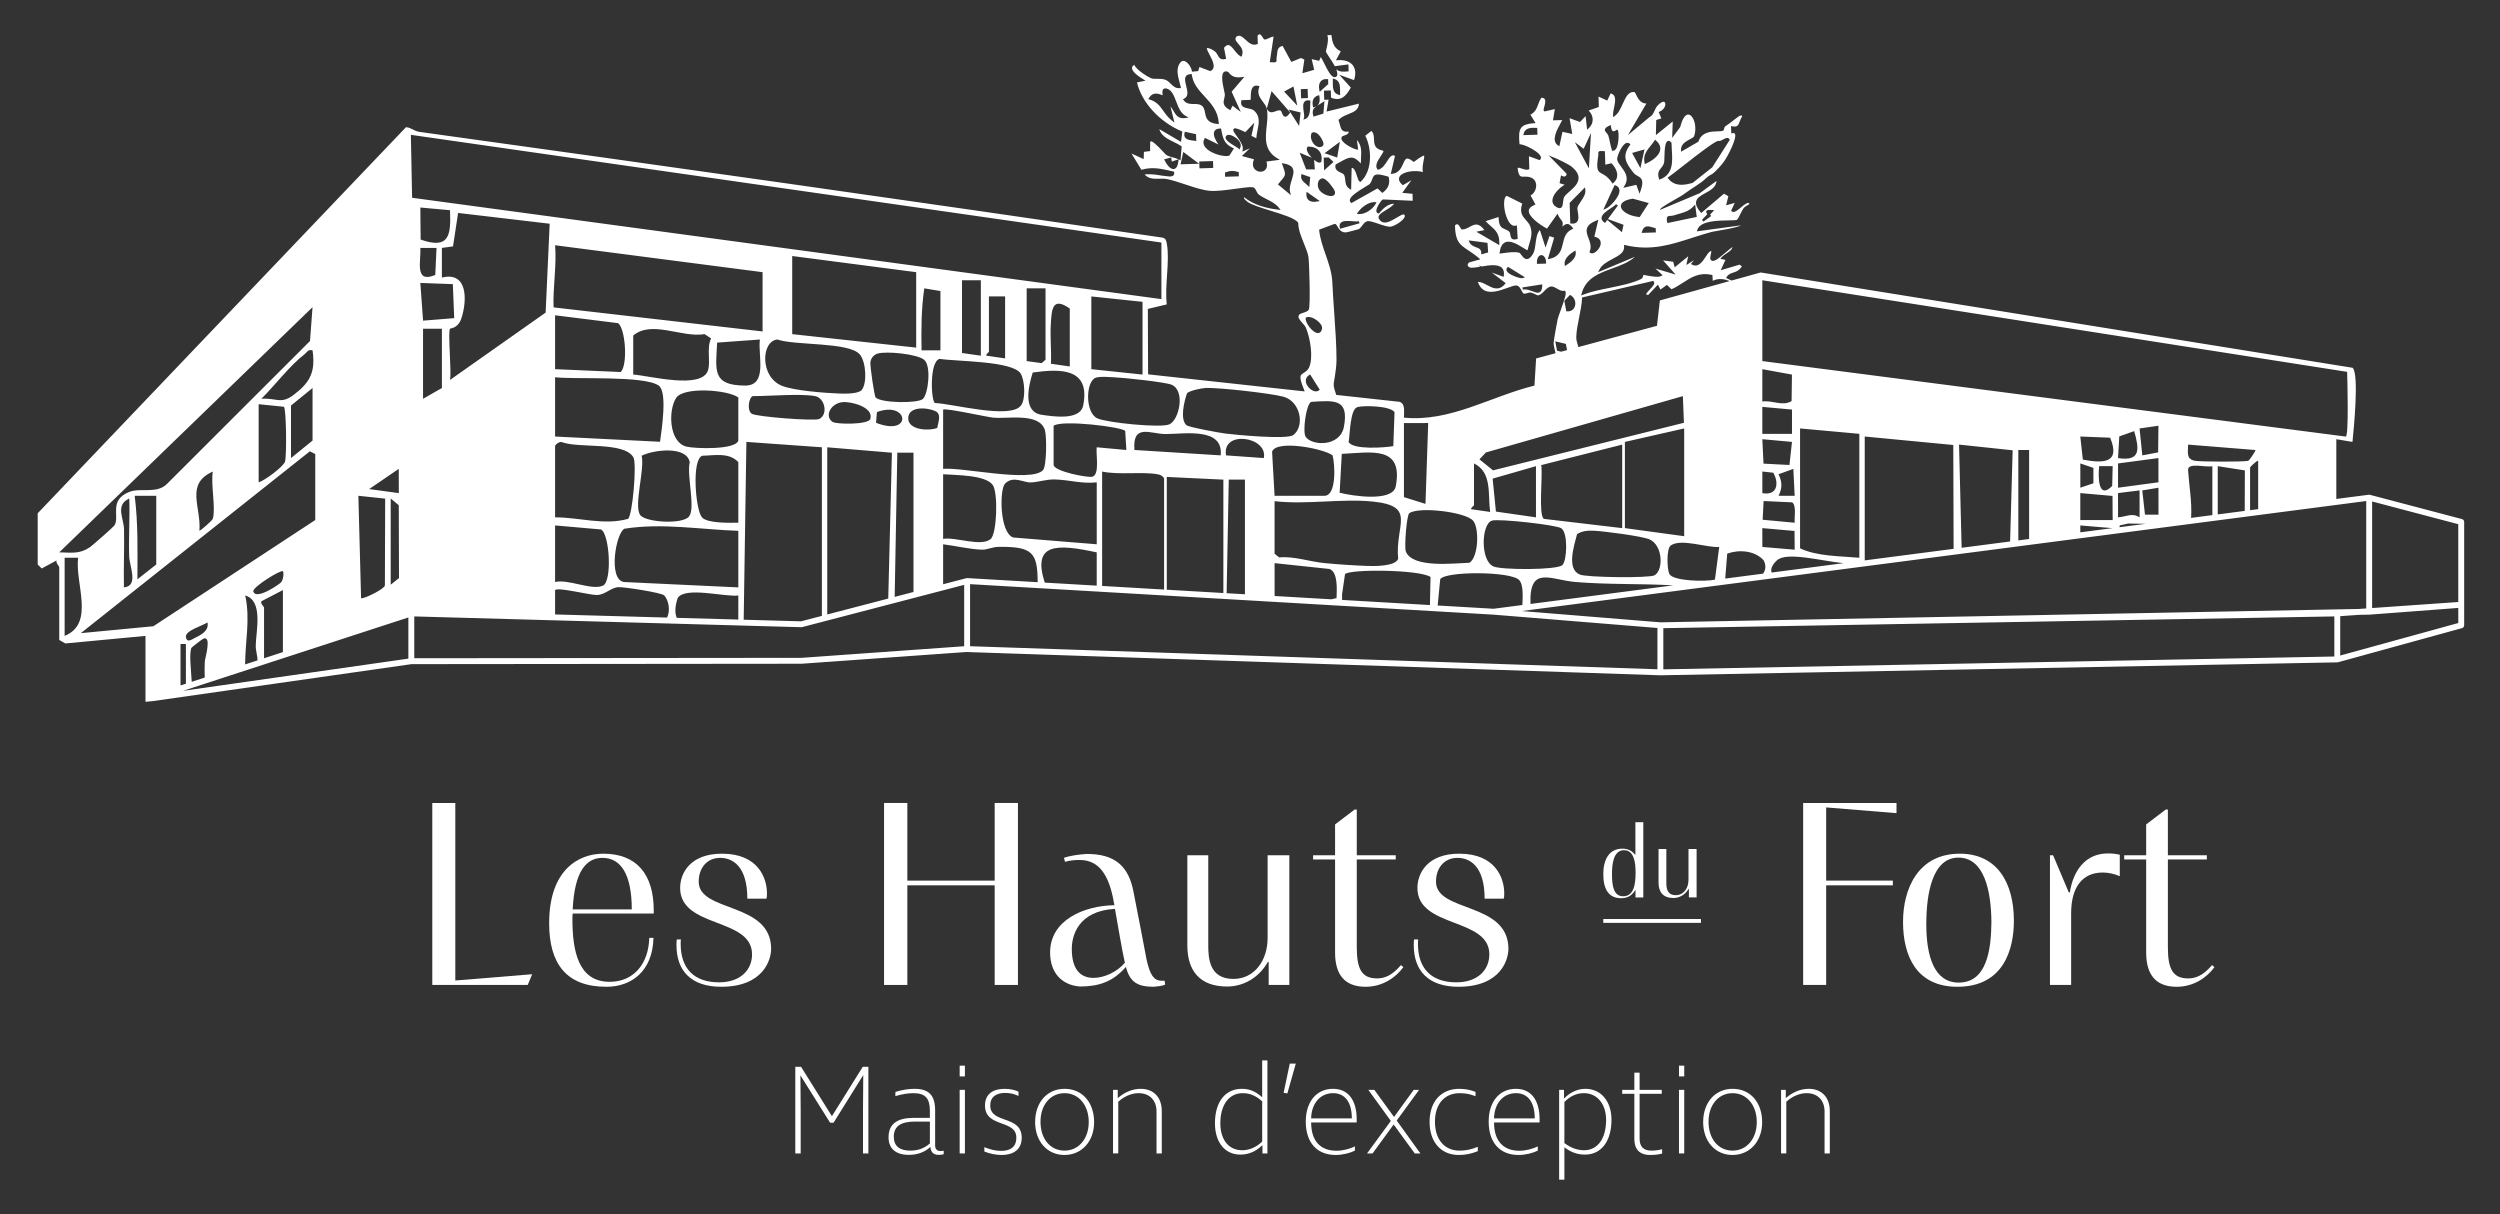
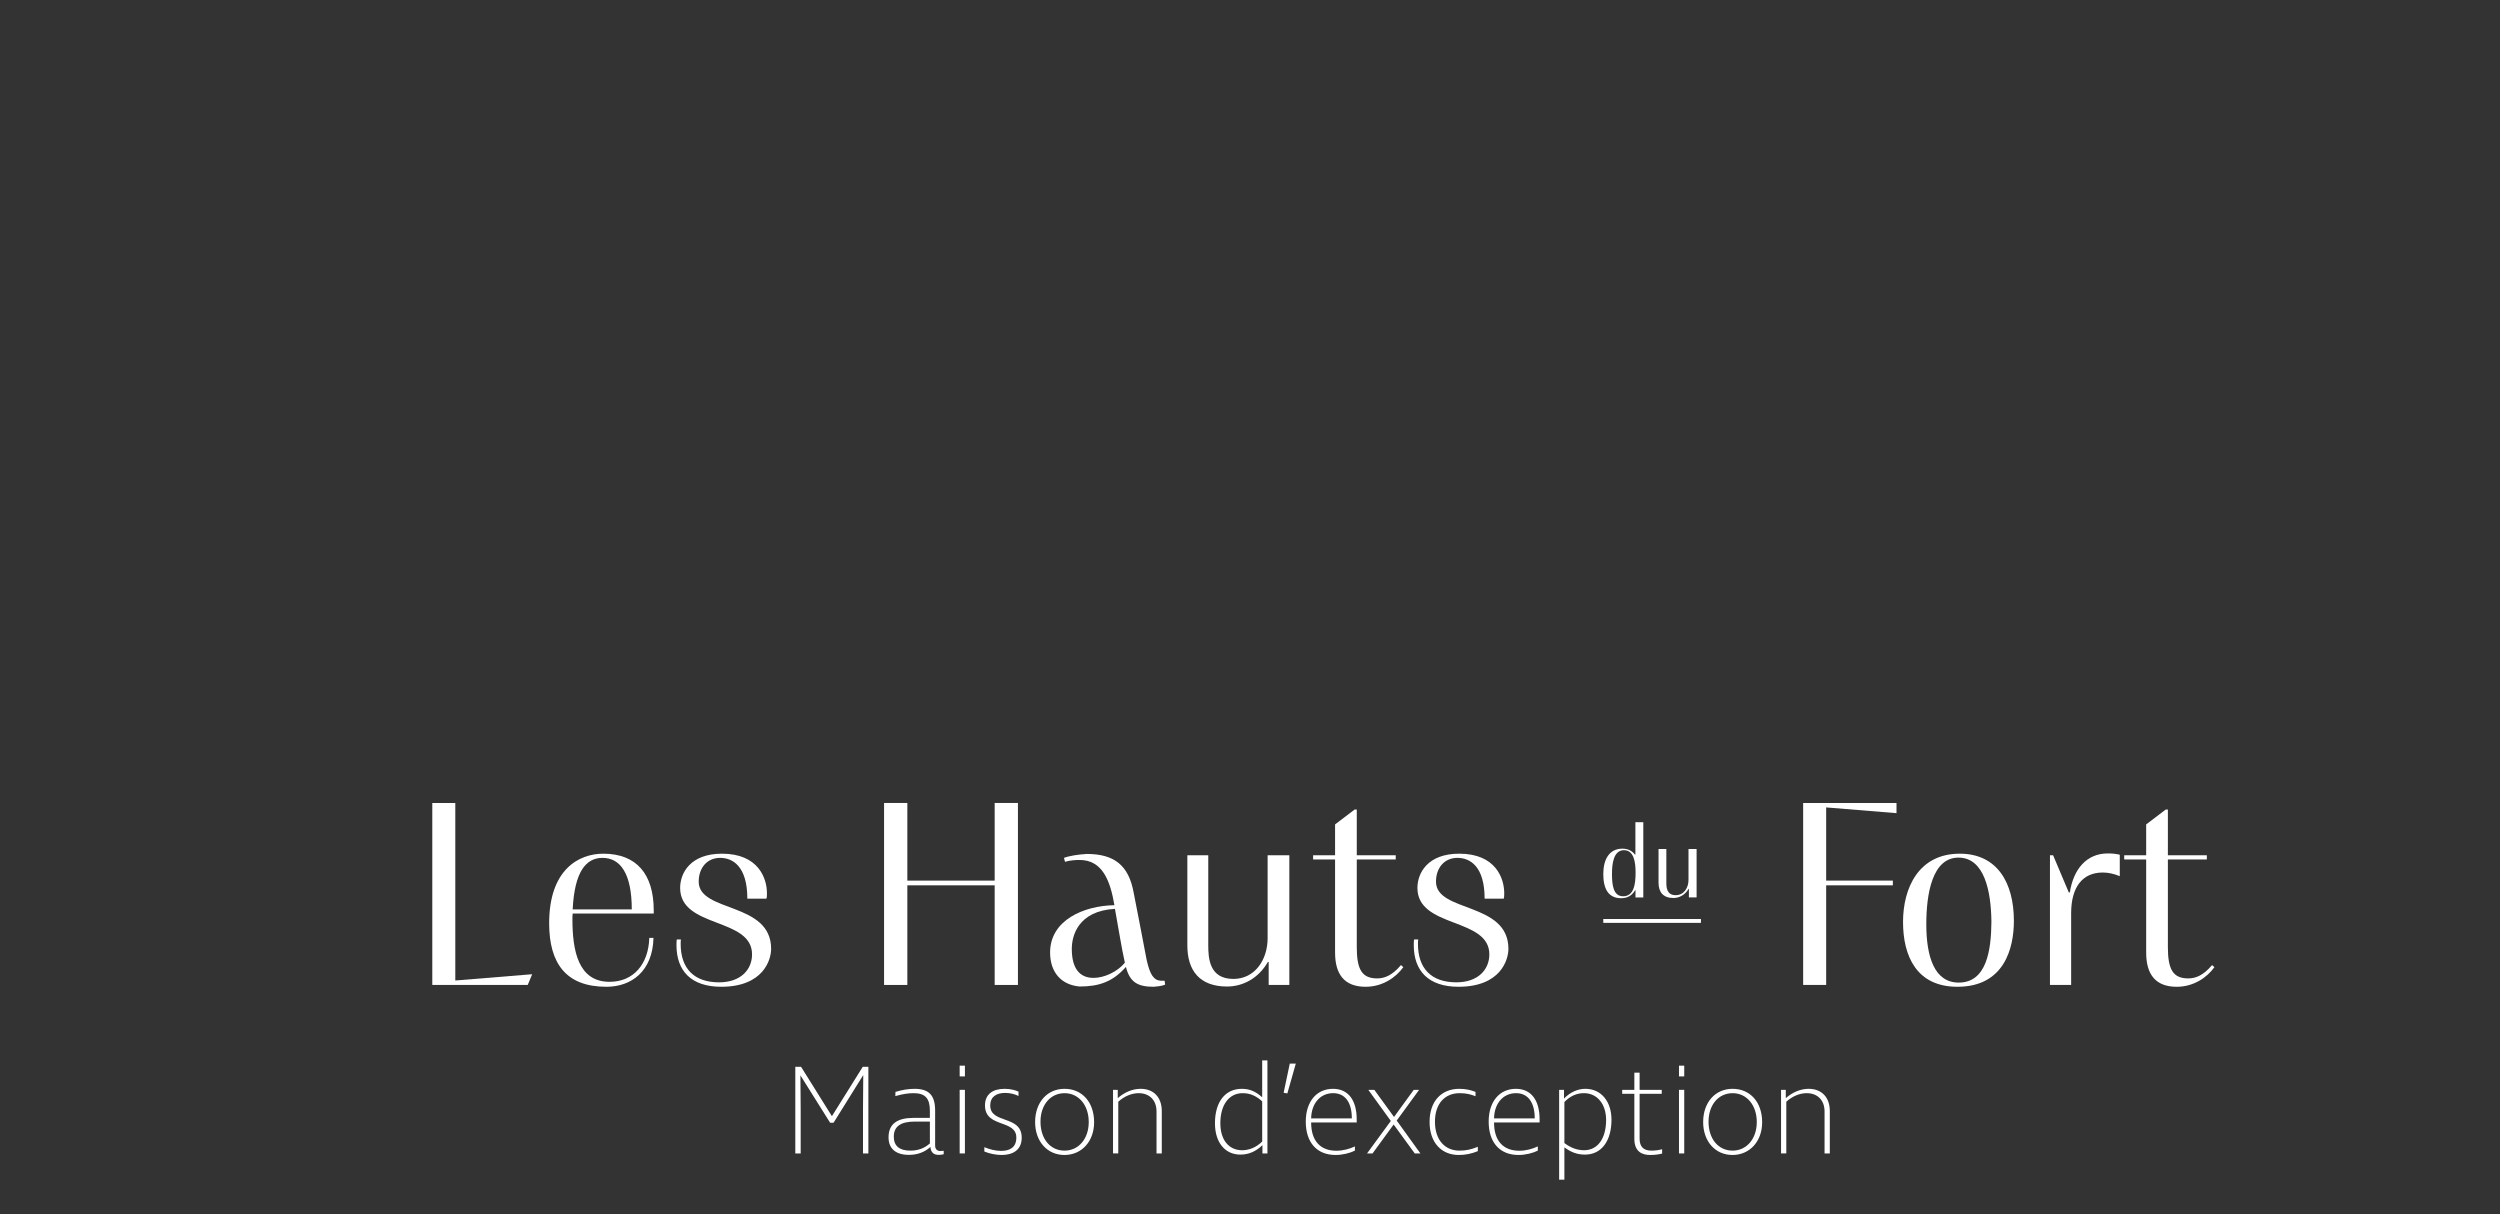
<svg xmlns="http://www.w3.org/2000/svg" id="Calque_1" version="1.1" viewBox="0 0 323.746 157.216">
  <rect x="0" y="0" width="323.746" height="157.216" fill="#333333" stroke="none" />
-   <path d="M318.821,67.219l-11.919-3.142c-.016-.004-.034-.001-.05-.003-.016-.002-.03-.01-.047-.01-.009,0-.016.004-.024.005-.008,0-.017-.003-.025-.002l-4.207.548v-7.738l2.092.349c.166-1.629.876-8.785.019-9.598l-76.655-12.343-3.768,1.045-.712-.329.08-.14c.199-.347.533-.457.857-.564.318-.105.647-.214.918-.547.054-.067.181-.222.189-.266-.009-.006-.061-.036-.108-.072-.051-.039-.111-.085-.18-.144l-2.453.728.613-1.338-.656-.144.156-.186c.17-.202.408-.359.638-.51.375-.248.708-.467.765-.842-.184.138-.477.386-.727.598-.731.619-1.271,1.065-1.561,1.165-.077.026-.312.107-.466-.031-.179-.16-.11-.465-.037-.787.03-.134.08-.355.06-.424-.009.008-.06.016-.165.066-.164.08-.364.384-.558.678-.407.619-.965,1.466-1.767,1.03l-.155-.084.405-.504-.997.641.244-1.136-1.748,1.426-.194-.712-1.311-.178,1.623,1.832-2.609-.777.921.865-.177.098c-.367.202-1.174.069-1.969-.084-.121-.024-.254-.049-.34-.062-.034.179-.087.44-.28.532-1.195.566-2.651.859-4.06,1.142-1.181.237-2.402.483-3.449.887l-.271.104.076-.28c.532-1.971,2.282-2.609,3.973-3.227,1.055-.385,2.139-.78,2.921-1.5l-4.77,1.996.179-.356c.319-.632,1.013-1.002,1.684-1.36.839-.447,1.565-.834,1.503-1.629l-.016-.201.197.047c3.278.776,5.864-.058,8.603-.942.833-.269,1.694-.547,2.597-.788.055-.015.201-.039.498-.088,2.23-.366,3.028-.604,3.265-.751l-5.735.78.082-.229c.41-1.139,2.624-1.172,4.09-1.195.433-.006.923-.014,1.012-.063.126-.079.338-.505.492-.816.126-.254.245-.494.355-.651.147-.209.405-.356.612-.475.059-.034.135-.078.18-.109-.035-.079-.078-.127-.127-.141-.209-.052-.632.295-.974.579-.478.398-.891.744-1.19.509l-.091-.072.473-1.023-1.117.316.291-1.18-.566-.329-2.947,2.502-.095-.113c-.458-.542-.638-.972-.567-1.353.095-.511.625-.801,1.187-1.108.689-.378,1.4-.766,1.458-1.586l-2.166,1.592-5.117,2.147c-.394-.105,2.598-1.703,2.782-1.836,1.947-1.411,2.194-1.36,3.262-2.351.288-.267.65-.4.813-.541.481-.417,1.044-1.032,1.402-1.531.485-.676,1.725-3.065,1.398-3.588-.019-.03-.07-.11-.297-.072l-.165.029-.038-.943.181.033c.658.123.759-.143.943-.624.08-.207.17-.441.321-.665-.006-.046-.022-.091-.06-.11-.072-.037-.236-.003-.445.146-.234.167-.443.331-.654.497-.308.241-.627.491-1.038.762-.075.049-.114.203-.141.306-.029.114-.053.203-.136.247-.139.071-.367.077-.682.085-.824.021-2.07.052-2.494,1.291l-.018.052-2.252,1.299v-.255c0-.74.631-1.08,1.139-1.352.268-.144.523-.281.568-.423.329-1.027.076-2.115-.359-2.574-.117-.123-.301-.257-.518-.2-.364.096-.705.683-.936,1.61l-1.039,1.404.075-2.131-2.185,1.769.047-1.958.662-.204-.342-.83.13-.059c.516-.231.74-.664.731-.969-.002-.07-.022-.239-.156-.288-.147-.053-.443.043-.84.477-.204.222-.309.457-.411.684-.139.309-.282.629-.665.831l-2.782,2.316,2.397-4.09h-.001c-.784,0-1.13-.727-1.342-1.172-.055-.113-.129-.268-.164-.297-.809-.159-1.175.663-1.569,1.533-.273.601-.554,1.223-1.009,1.542l-.224.157-.007-.274c-.007-.282.059-.61.13-.957.118-.585.241-1.19.002-1.549-.093-.14-.239-.237-.444-.296l-.44.933-1.123-.52.029,1.35-1.318.456c.317.309.505.704.526,1.113.022.438-.157.854-.505,1.173l-.213.194-.202-1.756-.723.761-1.354-.492.354,2.042-1.268-.278-.408,1.872-.18-.12c-.902-.605-.138-1.994.319-2.823.084-.153.183-.332.235-.45l-1.199.034.243-1.457-1.341.309-.057-.053c-.104-.096-.06-.245.018-.514.094-.324.237-.813.058-1.051-.075-.1-.212-.155-.407-.166-.221.295-.331.599-.437.893-.172.478-.351.972-1.001,1.312l.674,1.085-.244.017c-.809.056-1.312.228-1.581.543-.36.42-.344,1.137-.257,2.173.694.025,2.321.883,2.686,1.466.172.274.07.451-.007.531l-.066.071-1.393-.507.049,1.675-.097.037c-.241.093-.552-.011-.853-.11-.175-.059-.467-.156-.53-.102-.017.014-.038.082-.01.243.159.925.379.916.819.901.249-.006.56-.019.917.129.417.172.657.568.643,1.059-.014.527-.312,1.024-.728,1.25l.639,1.169-.148.064c-.466.202-.708.454-.719.75-.026.753,1.357,1.765,2.36,2.305l1.358-1.929.107.231c.127.272.25.421.35.54.213.257.295.421.164.905.009-.007.018-.016.027-.023.21-.18.409-.346.665-.324.203.021.402.167.625.457l.111.144-.164.078c-.847.402-1.009,1.092-1.18,1.823-.198.844-.402,1.716-1.717,2.007l-.243.054.824-2.793-.612-.202-.505,1.488-.732-2.272c-.391.423-.479,1.105-.565,1.768-.068.522-.131,1.015-.346,1.355-.268.425-.513.627-.771.636-.305.009-.54-.286-.716-.527-.084-.115-.19-.259-.254-.281-.509-.176-1.389-.057-2.032.031-.127.017-.248.033-.358.047l-.188.022.025-.187c.087-.661.32-1.086.693-1.263.686-.327,1.646.268,2.347.702.199.124.437.272.563.321.064-.287.145-.556.223-.817.233-.774.435-1.443.124-2.299-.109-.301-.313-.529-.529-.771-.428-.478-.911-1.019-.5-2.163l-1.993-.996c-.059.011-.161.055-.245.255-.3.711-.006,2.545.666,3.315.225.257.463.353.701.289l.174-.047.106,1.749-.115.032c-.272.074-.462.068-.597-.02-.172-.111-.204-.312-.234-.506-.032-.201-.062-.39-.228-.504-.181-.124-.346-.194-.492-.256-.498-.212-.77-.385-.814-1.572l-1.671.538c.217.244.44.439.656.627.607.529,1.13.986,1.118,2.225l-.002.252-2.985-1.736,1.05-.211c-.763-1.043-1.306-.747-1.929-.408-.309.169-.629.348-.971.319-.097-.007-.135-.08-.199-.201-.076-.144-.233-.445-.416-.468-.1-.02-.214.068-.298.154.051,2.103.608,2.475,1.708,3.209.397.264.847.565,1.366,1l.216.181-1.434.391c-.142.119-.218.249-.208.361.012.133.14.229.245.287.205.111.805.013,1.396-.086l-.222-.17.39.141c1-.167,2.099-.33,2.615.169.232.224.319.559.26.994l-.025.18-1.537-.555,1.803,1.374-.101.118c-.797.935-1.591.515-2.291.141-.393-.209-.797-.423-1.214-.433.183.546.464.911.856,1.113.857.44,2.096-.011,3.001-.34.55-.201.947-.344,1.201-.29.296.066.452.367.59.632.084.163.172.332.266.387.122.074.294.02.476-.038.156-.049.32-.099.472-.072.199.034.389.13.558.216.136.069.277.14.358.14h.003c.283-.006.554-.284.816-.552.284-.29.578-.59.934-.596h.008c.228,0,.46.134.706.275.305.176.62.36.92.285l.079-.019.059.057c.199.197.025.809-.602,2.55-.172.479-.336.932-.371,1.109-.126.632-.452,2.39-.514,2.989-.029.272.079.725.205,1.25.011.048.023.099.035.148l-2.511.679-.217,3.515c-5.64,1.38-10.921,4.751-16.899,4.148-.022-.674.238-1.788-.57-2.048l-8.201-.895c-.466-1.407-.351-1.201-.165-2.457.097-.652.198-1.328.201-2.06.007-1.767-.152-4.052-.305-6.262-.095-1.378-.186-2.679-.238-3.852-.053-1.212-.464-2.39-.862-3.529-.352-1.009-.716-2.052-.835-3.124l-.013-.114,2.013-.752.035.003c.142.016.223.153.335.342.206.347.482.826,1.151.754.105-.016,1.485-.366,1.606-.416.147-.082.292-.27.432-.451.194-.251.394-.511.67-.574.278-.068.8.111,1.398.316.573.197,1.224.423,1.608.391.415-.03,1.619-.706,1.827-1.257.048-.128.032-.223-.052-.309-.113-.119-.596.169-.981.399-.586.351-1.246.748-1.778.594-.227-.067-.406-.231-.532-.486-.195-.398.329-.721.936-1.095.402-.247.886-.546,1.032-.824-.829.031-1.414.636-1.901,1.211l-.059.07-.089-.023c-.149-.038-.236-.158-.239-.329-.006-.438.626-1.41.847-1.473l.023-.007,3.842.174-.025-.903-1.325-.124,1.175-1.634-1.108.646-.079-.072c-.567-.51-.435-.903-.306-1.091.434-.633,2.045-.824,2.981-.54-.09-.493.012-1.029.097-1.474.047-.248.112-.588.064-.653-.029-.012-.245-.002-1.246.752l-.09.068-.089-.07c-.364-.286-.64-.409-.815-.365-.198.049-.322.328-.466.65-.241.539-.54,1.209-1.402,1.314l-.209.026.55-2.348c-.418-.199-.645.112-1.02.693-.279.432-.595.923-1.101,1.084l-.095.03-.064-.077c-.378-.46.071-1.143.432-1.693.141-.216.372-.567.363-.678-.03-.011-.081-.025-.123-.037-.278-.078-.743-.21-.942-.588-.149-.285-.164-.607-.177-.919-.018-.417-.034-.782-.343-1.036l-.777.615c.894,1.8.888,4.564-.56,5.915l-.083.077-.096-.06c-.141-.088-.216-.31-.335-.696-.12-.385-.285-.913-.539-1.039-.048-.024-.097-.032-.156-.026l-.065,2.831-.218-.135c-.461-.284-.508-.742-.55-1.146-.025-.248-.049-.483-.161-.666-.067-.11-.238-.19-.418-.274-.345-.162-.817-.383-.675-.996l.015-.066.061-.032c.243-.125.458-.245.651-.354,1.065-.598,1.588-.819,2.548.259.002-.232.014-.459.026-.681.047-.883.089-1.66-.536-2.362l.165,1.258-.188-.022c-.375-.044-1.673-.698-1.932-1.234-.089-.184-.048-.32.002-.401.053-.087.16-.123.32-.177.191-.064.452-.153.533-.322.027-.056.035-.121.022-.197-.859.152-.99-.355-1.127-.894-.041-.163-.084-.331-.148-.507l-.032-.087.065-.066c.342-.345.799-.529,1.241-.707.7-.282,1.31-.528,1.339-1.351l-4.184,1.032.258-1.543-.564.016-.036-1.186.888-.028.03.895h.032s-.01.059-.01.059c1.238.466,1.883-.128,2.542-1.324l-1.507-1.662,1.924.697c.253-.781.204-1.437-.145-1.905-.368-.493-1.06-.734-1.934-.68l-.264.016.619-1.15c-.916-.452-1.092-1.145-1.203-2.12l-.527.016c.19.572-.032,1.441-.145,1.887-.026.103-.047.178-.05.211.016.123.257.485.49.835.225.337.475.713.667,1.084l1.765-.229.028.891-.134.016c-.527.062-1.068.087-1.476-.28.113.288.17.563.131.801l-.006.038-.025.03c-.121.149-.254.168-.347.16-.412-.045-.809-.781-1.326-1.818-.14-.281-.305-.613-.42-.793l-.215.494-.966-.22.32,1.381-1.532.445.261-1.765-.436-.208-1.253.507-1.127-2.075c-.628.137-.669.558-.72,1.083-.015.15-.03.302-.059.448-.021.11-.014.194-.008.262.008.086.017.182-.059.259-.094.097-.236.097-.657.066l-.159-.011.492-3.306c-.194.001-.4.099-.601.195-.19.09-.37.175-.54.176h-.002c-.099,0-.141-.072-.219-.202-.09-.152-.279-.469-.455-.474h-.004c-.094,0-.187.096-.256.191l.037,1.055-.097.038c-.605.237-1.069-.19-1.478-.566-.47-.431-.781-.684-1.196-.422-.258.317-.091.543.248.941.323.379.725.851.465,1.519l-.061.156-.147-.081c-.283-.155-.521-.456-.751-.748-.268-.34-.546-.69-.822-.69h-.002c-.162.001-.343.124-.537.363l.277,1.421-.14.032c-.596.135-.775-.185-.946-.495-.101-.182-.205-.371-.408-.522-.254-.188-.633-.426-1.014-.404-.012.149.217.584.36.855.398.758.894,1.7.155,2.098l-.059.032-1.407-.534-.164.529-.799.078-.021-.138c-.051-.333-.414-.98-.849-1.196-.175-.087-.331-.089-.479-.009-.808.717-.506,1.833-.24,2.817.044.163.087.322.124.476l.041.17-.174.011c-.548.042-.853-.271-1.154-.57-.195-.193-.397-.394-.667-.503-.352-.141-.748-.137-1.094-.134-.285.003-.555.005-.771-.072-.309-.112-1.891-1.033-2.198-1.744-.182.125-.277.262-.282.409-.009.257.231.717,1.426,1.45l.318.195-1.107.226c.608,2.578,2.909,5.104,5.774,6.321l.102.044-.17,1.338-2.813-1.654c.217.857,1.059,1.27,1.877,1.671.326.16.663.325.949.515l.073.048-.155,1.806-.195-.101c-.016-.008-.032-.016-.048-.024l-.026.218c-.075.631-.269.978-.575,1.032-.552.09-1.053-.808-1.195-1.088l-.082-.162.922-.248.071.535.869-.295c-.209-.097-.452-.164-.689-.23-.308-.085-.627-.174-.885-.332-.053-.032-.131-.115-.359-.362-.924-1.001-1.496-1.472-1.675-1.406-.023.009-.053.061-.061.183l-.006,1.08-.803.105-.032.941-1.577-.729,1.284,2.111c1.362-.412,2.515-.149,3.844.154l.383.087.016.098c.026.162-.007.291-.098.385-.187.191-.554.141-.849.101-.076-.011-.147-.021-.205-.024-.267-.017-.517-.059-.782-.102-.325-.054-.661-.11-1.036-.117-.025,0-.063-.002-.109-.005-.497-.025-.674.005-.737.033.009.014.025.035.053.063.504.512,1.14.496,1.811.48.347-.007.709-.017,1.052.054.757.157,1.584.433,2.385.7,1.073.357,2.182.727,3.127.813.865.078,2.213-.108,3.404-.273.972-.135,1.813-.252,2.182-.188.219.037.331.26.45.497.083.166.17.338.285.428.322.253.706.448,1.077.636.567.287,1.153.585,1.552,1.099l.216.278-.349-.041c-1.3-.154-3.099-.558-4.37-1.605-.022.028-.024.049-.025.059-.01.164.319.425.443.524.472.375,1.764.776,3.013,1.164,1.638.509,3.184.99,3.553,1.545l.024.036v.043c.012.834.382,1.744.739,2.624.253.625.493,1.215.58,1.73.101.598.291,6.464.039,6.85-.132.203-.413.293-.685.38-.211.067-.429.137-.544.248-.241.32-.011.611.387,1.057.195.22.397.446.497.691.548,1.348.978,3.886.363,5.145-.156.319-.424.492-.66.643-.191.123-.355.229-.4.378-.116.387.129,1.019.345,1.577.061.157.118.307.169.453l-20.275-2.212-.033-8.473,2.455-.583c-.303-2.331.419-5.663.004-7.85-.077-.408-.117-.706-.593-.803-32.057-4.692-64.128-9.248-96.224-13.694-.643-.089-1.122-.603-1.719-.594L4.881,66.472v6.629l.521.515,1.918-1.038c-.103.35.353.744.353.872v9.42l.787.457,10.38-.98v8.533l.931-.086,33.522-4.79,50.512-.051,21.323-1.519,89.888,3.015s0,0,.001,0c0,0,0,0,.001,0h.006s87.658-1.675,87.658-1.675c.032,0,.063-.005.094-.014l16.05-4.419c.165-.045.28-.196.28-.368v-13.383c0-.173-.117-.325-.284-.369ZM220.981,27.313c.086-.148.298-.141.695-.116l.312.02-.527.561c.018.029.037.059.057.091l.072.117-.993.706-.193-.221.684-.728c-.121-.193-.178-.312-.109-.431ZM215.926,28.081c.168-.208.442-.066.737-.164.228-.076.454-.139.678-.2.72-.199,1.401-.386,1.964-.999l.213-.232.209,1.604-3.805.796-.029-.145c-.072-.358-.063-.543.033-.661ZM197.27,17.499l.044-.187c.192-.817,1.086-.777,1.622-.752l.136.006.028.877-1.83.056ZM191.827,32.944l-.004-.191c-.01-.486-.289-.59-.677-.735-.316-.118-.675-.252-.854-.647l-.109-.241,2.444.318.086,1.244-.886.251ZM195.14,35.13c-.106-.178-.078-.359.076-.498l.082-.074,2.178,1.351-.286.103c-.028.01-.065.014-.11.014-.451,0-1.686-.471-1.941-.896ZM199.712,36.999c-.008.435-.099.696-.286.821-.086.058-.182.082-.286.082-.202,0-.435-.089-.692-.187-.318-.121-.674-.248-1.012-.24l-.224.035-.06-.288c.084-.022.168-.034.252-.04l2.311-.359-.003.175ZM199.033,34.171l-.004-.148c-.018-.664.279-.977.563-.986.28-.008.6.284.624.948l.005.148-1.188.037ZM178.15,26.396c-.374.663-1.26,1.328-2.12,1.328-.021,0-.043,0-.064-.001l-.258-.01.14-.217c.359-.556,1.296-1.322,2.101-1.322.028,0,.055,0,.083.003l.233.016-.114.203ZM176.883,24.147c.221-.133.449-.27.489-.309.191-.248.273-.48.34-.666.228-.643.457-.758,2.022-.313l.083.024.02.083c.191.798-.048,1.434-.734,1.946l-.099.075-.616-.589-3.377,1.897-.078-.068c-.099-.086-.145-.198-.135-.323.043-.491,1.011-1.111,2.085-1.756ZM173.608,28.873c.282-.323.907-.274,1.508-.227.287.022.584.046.759.013l.091-.025.094.278c-.035.014-.073.025-.114.033l-2.417.681-.033-.153c-.055-.252-.017-.454.112-.601ZM172.783,10.217c.771.208.762.995.755,1.627,0,.098-.002.193,0,.283l.004.196-.19-.051c-.771-.208-.762-.995-.755-1.627,0-.098.002-.193,0-.283l-.004-.196.19.051ZM172.84,25.165c-.055.1-.182.22-.47.221h-.007c-.506,0-1.275-.364-1.554-.855-.179-.314-.21-.73-.076-1.035.09-.206.247-.344.443-.39.57-.141,1.527,1.355,1.536,1.371.179.286.222.517.129.687ZM171.417,20.408l.65-.018.621.582-1.218,1.092-.054-1.656ZM173.507,18.368l-.344,2.031-1.63-.561,1.974-1.47ZM171.04,10.523c.128-.145.376-.315.814-.281l.133.009.018.644-1.109.997-.05-.255c-.093-.471-.024-.867.193-1.114ZM170.672,12.372l.159-.048.029.164c.04.229.148.846-.298,1.198.09-.057.185-.111.279-.164.136-.077.279-.158.415-.253l.257-.179-.135,1.617-1.28.396-.041-.145c-.179-.627.055-.953.391-1.195-.07.04-.151.075-.244.103l-.159.048-.029-.164c-.049-.277-.197-1.12.656-1.378ZM169.838,17.261l.021-.05.048-.025c.328-.171.727.031,1.096.55.169.238.554.907.31,1.138-.125.118-.275.178-.436.178-.153,0-.315-.054-.474-.163-.465-.32-.803-1.05-.565-1.629ZM169.702,13.027l-.014.137c-.011.108-.014.253-.017.416-.012.673-.029,1.595-.605,1.811l-.274.103.081-.282c.043-.148,0-.445-.042-.732-.076-.525-.154-1.067.127-1.341.139-.135.344-.181.608-.135l.136.023ZM169.339,11.514l.037,1.187-.888.028-.037-1.187.888-.028ZM167.501,11.198l.493,2.481-1.708-1.822,1.215-.659ZM164.664,11.799l2.413,2.766-.064.094c-.214.313-.389.456-.561.456-.013,0-.025,0-.037-.002-.229-.026-.328-.283-.414-.509-.034-.089-.091-.237-.128-.264-.216-.108-.445-.022-.688.07-.347.132-.778.298-1.109-.27l-.031-.053.619-2.287ZM158.49,9.334c.095-.079.266-.147.539-.029l.039.017.024.033c.386.548.889.74,1.676.638l.378-.048-1.648,1.931,1.18,2.618-1.075-.806-.267.582-.139-.075c-.898-.491-.771-1.003-.659-1.454.049-.197.095-.383.071-.578-.007-.056-.034-.172-.068-.327-.233-1.037-.448-2.171-.049-2.502ZM153.343,12.775c.565-.283.466-.869.266-1.665-.124-.493-.241-.958-.021-1.254.12-.16.317-.245.603-.257l.132-.005.02.13c.177,1.164.896,1.945,1.657,2.773.848.922,1.725,1.875,1.824,3.401l.011.171-.171-.015c-1.361-.121-1.496-.832-1.615-1.46-.069-.364-.135-.709-.441-.924-.286-.201-.632-.201-.997-.202-.479-.001-.974-.002-1.32-.475l-.102-.14.155-.078ZM154.911,18.256l-.295-.036c-.462-.055-.94-.111-1.152-.423-.107-.158-.128-.361-.063-.603l.036-.135,1.452.318.023.879ZM151.963,14.364c-.115-.198-.233-.401-.386-.567l.513,2.08-.338-.269c-.496-.394-.804-.828-1.103-1.249-.449-.632-.837-1.179-1.769-1.47l-.183-.057.103-.162c.498-.786,1.165-.569,1.767-.335-.004-.029-.008-.059-.012-.084-.033-.253-.074-.568.118-.725.116-.094.277-.104.494-.029.595.206.863.905,1.147,1.646.287.75.585,1.525,1.229,1.868l.386.206-.433.069c-.91.143-1.243-.422-1.534-.923ZM152.879,21.28l.355-1.607,2.045,1.532-2.399.075ZM155.329,21.802l-.028-.888,1.784-.056.028.888-1.783.056ZM156.103,19.095c-.295-.36-.339-.746-.129-1.118l.068-.121,1.748.859c-.372-.515-.72-1.207-.558-1.647.07-.188.259-.414.768-.42l.124-.002.023.121c.228,1.208.398,1.863,1.494,2.386l.15.071-.583.919-.05.017c-.098.032-.226.048-.374.048-.78,0-2.124-.433-2.682-1.113ZM158.649,22.891l-.016-.543.097-.037c.58-.222.995-.235,1.585-.049l.099.031.018.543-1.784.056ZM160.597,19.172l-.098.195-.144-.163c-.034-.034-.208-.138-.36-.23-.682-.408-1.25-.776-1.283-1.129-.01-.112.032-.213.121-.293.251-.22.828.002,1.246.324.528.407.721.892.517,1.297ZM163.726,22.095c-.143.097-.314.144-.489.144-.241,0-.489-.09-.679-.262-.345-.315-.402-.809-.163-1.347l-1.58-.424,1.038-.999-.973.425.054-.275c.1-.516-.428-1.246-.813-1.78-.329-.455-.51-.706-.366-.879.127-.151.379-.13,1.518.412l1.16-1.229-.373,1.714.627.308c.021-.35.092-.701.16-1.042.182-.905.355-1.761-.394-2.491-.206-.201-.52-.266-.823-.328-.455-.094-1.022-.21-.897-.946l.02-.117,1.208-.052c.005-.071.007-.22.009-.344.007-.473.017-1.12.37-1.384.16-.119.366-.144.611-.075l.15.042-.051.147c-.285.832.111,1.356.493,1.863.216.285.419.554.492.865.164.699.083,1.468-.004,2.283-.164,1.542-.333,3.136,1.339,4.152l.358.217-1.723.226c.216.74-.116,1.067-.278,1.177ZM167.277,23.298c-.163.52-.333,1.057-.214,1.543l.105.432-1.675-1.389.089-.113c.135-.169.253-.31.356-.432.573-.679.607-.72.139-1.972l-.089-.237.249.04c.58.093.95.281,1.133.575.262.424.089.972-.094,1.552ZM166.87,14.188l1.553.376-.191,1.744-1.362-2.12ZM169.873,20.423c-.266-.274-.498-.59-.595-.851-.107-.287-.034-.455.045-.544l.045-.05h.067c.609.007,1.092.202,1.393.562.283.339.386.805.295,1.35l-.026.062c-.035.049-.115.128-.283.107-.17-.022-.403-.16-.638-.355l.093,1.231-1.126.005-.837-2.159,1.566.642ZM168.506,22.706l.031-.17,1.136.4-.124,1.291-.221-.223c-.086-.086-.179-.164-.271-.24-.302-.252-.645-.538-.551-1.058ZM169.454,25.905c-.144-.128-.31-.373-.278-.815l.018-.259,1.714,1.202-.339.066c-.137.027-.268.04-.39.04-.3,0-.551-.08-.726-.235ZM169.082,41.218l.009-.087.081-.033c.429-.176,1.04.125,1.431.439.426.341.651.715.601,1.001-.087.511-.367.594-.54.594-.029,0-.055-.002-.076-.005-.663-.093-1.568-1.347-1.506-1.909ZM169.533,48.566l.124-.078,1.247,1.981-.097.083c-.106.09-.237.135-.383.135-.11,0-.229-.025-.353-.076-.441-.182-.926-.691-.971-1.227-.028-.333.126-.623.434-.817ZM228.219,36.294l75.728,11.86c.034.824.238,8.403-.181,8.38l-75.546-9.774v-10.466ZM284.227,59.669c-1.167-.216-.869-1.138-.873-2.094l8.726.701c.069.048-.771,1.355-.944,1.398-.623.154-6.167.132-6.908-.006ZM290.705,60.917l-.017,5.244-3.494.455v-6.25l3.511.551ZM283.351,60.888c-.072-1.078,2.407-.296,3.146-.522v6.341l-2.751.358c.128-2.085-.259-4.149-.395-6.177ZM291.382,60.541c0-.068.79-.865,1.047-.872v6.266l-1.047.136v-5.53ZM279.514,59.32v3.137s-5.232.702-5.232.702v-3.143s5.232-.696,5.232-.696ZM274.281,59.321l.162-2.806,1.929-.686c.655,2.29.909,3.954-2.091,3.492ZM277.072,55.485l2.443-.352-.039,3.45-2.051.387-.353-3.484ZM277.072,63.508v3.487c-.991-.637-1.752-.065-2.787-.002l-.004-3.14,2.791-.346ZM274.516,68.036l1.078-.242,2.262.039-3.393.442.052-.239ZM277.771,66.648l-.35-3.138,2.095-.351.004,3.489h-1.748ZM269.395,67.346v-3.492s4.171.368,4.171.368l.02,3.124h-4.191ZM273.563,68.392l-4.167.543v-.891l4.167.348ZM269.399,63.159v-3.142l1.693.573v1.996l-1.693.573ZM271.838,60.365h1.748l-.058,2.562c-1.827,1.864-1.841-1.165-1.69-2.562ZM269.724,59.516l-.329-2.989,3.862.154c1.38,3.289-.848,3.359-3.534,2.835ZM262.767,58.273v11.526l-1.396.182v-11.707h1.396ZM260.635,58.31l-.33,11.809-6.278.818-.334-13.363,6.942.736ZM252.99,71.072l-11.51,1.5v-16.043l11.467,1.096.043,13.447ZM232.408,67.694l-4.149-.388.124-2.423,3.698.171c.58.401.265,1.942.327,2.641ZM228.221,63.856v-2.794l1.416.154c.792,1.401.496,3.008-1.416,2.64ZM230.313,64.201c.502-.941.495-1.836-.003-2.784l1.926-.698.172,3.487-2.096-.005ZM231.731,60.214l-3.36-.174-.152-3.164,3.84.349-.328,2.988ZM232.388,68.757l.02,2.427-4.186-.354-.005-2.44,4.171.368ZM230.117,72.558c1.267-1.153,5.738.089,8.611.373l-9.298,1.211c-.199-.441.114-1.062.688-1.584ZM233.105,71.007v-15.525l7.677.698v16.048c-2.477-.214-5.473-.177-7.677-1.221ZM228.222,47.807l3.832.701-.046,3.433c-1.213.718-2.464-.145-3.792.053l.005-4.187ZM228.221,52.69l3.839.348v3.144h-3.843l.003-3.491ZM228.404,72.579c.331.683.243,1.253-.091,1.708l-4.9.638.261-3.229c1.523-.556,3.586-.412,4.73.883ZM204.871,38.634l.005-.112,9.225-2.149.057.081c.202.286-.141.647-.506,1.029-.166.174-.51.536-.473.633,0,0,.029.057.259.08l1.258-1.332.329.632.839-.605.59.571c.544-.241,1.023-.552,1.487-.853,1.081-.702,2.102-1.366,3.705-1.015l.109.024.04.746c.777-.375,1.503-.231,2.205.032l-9.048,2.51-.379,3.285-10.179,2.755c-.026-.099-.054-.198-.085-.3-.097-.315-.195-.64-.184-1.036.024-.771.201-1.657.373-2.514.168-.836.342-1.702.372-2.46ZM186.505,75.005c.684-1.059,9.147-1.032,10.216.103.611.649.449,2.289.426,3.239l-3.729.486-7.243-.422.33-3.406ZM182.056,71.425c-.22-.549.099-4.703.442-4.96,1.193-.897,7.328-.175,8.279.978.818.991.677,4.722-.49,5.435-2.058.065-7.358.723-8.23-1.453ZM193.413,73.359c-1.744-.734-1.596-5.531-.196-5.943.907-.267,8.335.551,8.978,1.001.885.619.736,4.238.113,4.775-.745.641-7.81.625-8.896.168ZM193.294,61.982l5.612-1.615v6.629l-5.187-.747-.425-4.267ZM199.582,60.231l10.49-2.655v10.815l-10.143-1.198c-.745-.507-.104-5.74-.347-6.962ZM213.655,69.868c1.692.807,1.777,3.946.609,4.632-.645.379-8.778.285-9.683-.094-1.735-.726-.756-3.677-.358-5.235.654-.427,1.411-.474,2.17-.443,1.229.051,6.356.707,7.262,1.14ZM210.422,68.391v-11.164l7.677-1.744v13.955l-7.677-1.047ZM203.972,75.362c4.221.36,8.495.199,12.716.44l-18.494,2.409c-.183-5.047,2.599-3.12,5.777-2.849ZM216.178,74.323c-.308-.635-.385-3.259.168-3.671,1.307-.973,4.707.3,6.291.182l-.555,4.221c-1.118.291-5.446.215-5.905-.733ZM210.041,30.066l-1.906-1.581-.282.383-.118-.081c-.228-.158-.343-.341-.341-.547.004-.473.647-.903,1.215-1.282.271-.181.552-.369.653-.498l.011-.016.239.172c-.005.007-.01.013-.015.02l-1.277,1.732,2.023.742-.204.956ZM207.622,27.164l1.468-3.196.128.047c.405.148.497.436.504.652.024.858-1.257,2.133-1.748,2.345l-.352.152ZM212.11,28.083c-1.205-.143-2.196-.759-2.209-1.372-.007-.335.254-.777,1.537-.986l2.074.569-1.175,1.816-.228-.027ZM212.592,30.16l.056-.194c.083-.289.212-.477.391-.575.278-.152.609-.055.959.05.099.029.202.06.306.085l.109.026.018.551-1.84.057ZM222.559,18.242c.486.106,1.055-.783,1.455-.153l-2.278,3.579-2.534,2.008c-.427.129-.935.252-1.441.252-.631,0-1.258-.191-1.719-.801l-.095-.126.133-.086c.774-.499,5.952-4.791,6.48-4.673ZM215.515,20.966c.009-.052.013-.236.017-.431.03-1.386.112-2.16.456-2.278.144-.05.29.019.44.202l.032.04v.051c.002.293.021.596.041.917.09,1.456.191,3.105-1.483,3.742l-.147.056-.047-.149c-.228-.738.036-1.061.29-1.372.167-.205.34-.416.4-.778ZM213.766,18.86c.164-.201.335-.41.473-.626l.093-.145.129.115c.417.371.595.774.53,1.197-.145.948-1.431,1.596-1.822,1.772l-.166.075-.039-.177c-.212-.97.303-1.601.801-2.211ZM212.958,19.352l-.527,2.426-1.074-1.972,1.6-.454ZM210.506,18.565c.191-.108.382-.092.535.047l.099.09-.08.107c-.989,1.323-.626,2.212.504,3.593.148.181.329.281.503.377.534.294.849.586.391,1.916l-.135.392-.422-1.154-1.693.395.18-.298c.611-1.013.049-1.771-.447-2.439-.237-.319-.461-.621-.519-.916-.067-.343.531-1.798,1.082-2.11ZM208.412,16.272l.182-.083.025.199c.054.423.165.557.248.596.12.056.308-.04.443-.13l.12-.08.082.118c.141.202.141,1.585-.152,2.222-.117.255-.275.393-.47.412l-.117.012-.037-.112c-.114-.342-.19-.698-.262-1.043-.056-.266-.114-.54-.189-.801-.044-.152-.152-.272-.248-.378-.119-.132-.243-.267-.206-.445.035-.171.203-.312.582-.486ZM206.971,20.161c.018-.116.013-.201.008-.268-.006-.09-.013-.182.061-.257.095-.096.236-.087.655-.064l.134.008.058,1.745.796-.185.057.063c.221.237.728.862.687,1.557-.021.355-.183.663-.48.914l-.126.107-.091-.137c-.498-.747-.929-.971-1.243-1.135-.611-.318-.807-.521-.516-2.347ZM206.717,28.568l.262-.103-.513,2.184c.6.135.779.45.82.7.09.543-.414,1.169-.816,1.38-.11.057-.216.086-.31.086-.102,0-.192-.033-.261-.101l-.072-.07.039-.093c.254-.604.046-1.16-.156-1.698-.303-.807-.616-1.642,1.008-2.286ZM205.084,19.266l.947-2.052-.272,4.587-1.822-3.391,1.147.855ZM202.586,25.466c-.11.16-.142.444-.17.695-.038.339-.071.632-.277.751-.053.03-.112.045-.177.045-.071,0-.148-.018-.232-.055-.597-.262-.709-.666-.697-.96.029-.742.88-1.614,1.592-2.02l-.662-.198.185-1.021.18.099c.144.079.31.075.422-.01.092-.071.129-.182.106-.314l-2.305-2.351.646.256c.527.209,1.97.893,2.376,1.238.568.482.846.947.85,1.419.007.719-.623,1.274-1.179,1.764-.266.234-.516.455-.658.661ZM203.64,28.961c-.052,0-.107-.003-.164-.01l-.127-.014-.084-2.664,1.987-2.01.044.291c.084.559-.281,1.096-.602,1.57-.2.294-.389.573-.425.793-.017.104.017.303.052.513.077.452.173,1.016-.118,1.324-.129.137-.318.206-.563.206ZM202.657,34.449l-.035-.22c-.108-.693.597-1.294,1.208-1.677l.189-.118.034.22c.109.692-.597,1.294-1.208,1.677l-.189.118ZM203.314,38.184l.101.061c.537.324.676.953.535,1.406-.131.42-.483.672-.93.672-.025,0-.05-.001-.075-.003l-.114-.007-.254-1.358.738-.77ZM201.634,45.416l-.229-1.214,1.373.333.152.805-.759.205-.537-.13ZM192.422,58.594l25.507-7.295.136,3.451-24.72,6.16-1.762-1.426.84-.89ZM190.88,65.425v-5.408c2.394,1.156,1.773,4.069,2.092,6.279l-2.444-.352c-.141-.135.352-.448.352-.519ZM181.806,54.784l3.143-.002-.352,10.469-2.79-.873v-9.594ZM185.251,74.716l-.077,3.637h0l-11.378-.663s0,0,0,0v-.745l.379-2.576c.419-.701,9.697-.621,11.076.348ZM181.061,72.355c-.343,1.005-3.081.964-3.98.934-1.618-.054-3.953-.211-5.563-.369-1.954-.191-3.866-.9-5.885-.745l-.577-.47v-6.803c4.083.474,8.708-.358,12.692.046,5.791.586,2.884,3.001,3.313,7.407ZM165.056,72.926l7.098.754c1.149.373.957,2.782.925,3.778l-.689.15-7.333-.427v-4.255ZM164.733,58.498c.518-1.597,6.658-.417,7.831.468.322,1.148.543,5.238-1.052,5.238h-6.456l-.323-5.706ZM180.749,62.974c-.392,2.072-5.636,1.249-7.269.832l.278-5.031c3.844-.186,7.994-1.1,6.991,4.199ZM175.744,52.736c.806-.275,4.356-.179,4.845.649l-.156,4.387c-1.147.206-5.219.499-5.788-.526.172-.938.184-4.198,1.1-4.51ZM169.814,52.041c2.977-.184,4.887-.431,4.23,3.185-.498,2.738-4.268,2.498-4.979,1.307-.392-.657.076-4.267.749-4.492ZM153.712,50.944c.271-.355,1.958-.691,2.466-.706,1.718-.052,8.385.689,10.023,1.135,2.209.602,2.811,3.794,1.277,4.968-.787.602-7.372-.014-8.835-.202-.758-.098-4.75-.823-5.019-1.087-.839-.827-.266-3.088.089-4.108ZM158.772,58.97c-.584-3.33,5.466-2.433,4.889.349l-4.889-.349ZM161.218,62.111v14.846l-2.371-.138.276-14.71,2.096.002ZM141.457,61.735c-.569.16-5.016-.695-5.016-1.543v-5.059c1.162-.809,8.909.169,9.272.674l.149,2.467-3.839-.351c-.136.856.435,3.532-.566,3.813ZM131.212,69.606c-1.79-.623-1.785-6.252-1.061-6.98,1.069-1.077,2.378-.109,3.342-.152,1.066-.048,1.965-.414,3.123-.386,1.811.045,3.569.603,5.409.371v8.024l-10.812-.878ZM142.024,71.531v4.308l-6.732-.392c-1.656-5.157,1.569-5.028,6.732-3.916ZM122.132,60.717l.002-7.674c.288-.237,5.519.932,6.462,1.038,1.806.203,6.036-.72,6.727,1.648.232.796.23,4.665-.268,5.17-1.596,1.616-10.448-.423-12.922-.182ZM128.274,69.82c-1.282,1.018-4.551-.323-6.141-.034v-8.373c1.605.131,5.518.062,6.438,1.41.694,1.017.534,6.337-.297,6.997ZM80.78,75.369c-2.056-.361-1.027-6.329.079-6.899,4.818-.779,9.879.107,14.752.27v7.327l-14.831-.698ZM95.612,77.113v3.119l-7.974-.222c-.253-.603-.254-1.421.118-2.552.92-1.56,6.208-.104,7.856-.345ZM71.884,31.758l26.869,3.489v7.675l-27.067-3.116c-.098-2.626.417-5.347.198-8.048ZM91.7,47.908c-.735,2.602-7.624.732-9.698.597v-5.059c2.438-2.02,6.262.319,9.247-.175l.832.551c-.595,1.284-.044,2.89-.382,4.086ZM89.222,66.894c-.885,1.07-5.771.742-6.352-.244-.784-1.332.636-5.842.223-7.633,1.52-.772,5.81-1.321,6.227.835-.418,1.649.781,5.978-.099,7.042ZM71.882,66.995v-9.245c.067-.225.535-.563.838-.507,2.226.857,8.059-.095,9.299,1.971.479.799-.116,7.575-.693,7.978-3.123.877-6.268-.198-9.444-.197ZM78.088,75.836c-1.448.67-4.462-.876-6.206-.467v-7.327l5.936.52c1.138.547,1.472,6.718.27,7.274ZM71.882,56.529v-7.675c2.707.302,11.479-.25,13.411,1.071,1.178.805.374,5.806.181,7.284l-13.593-.679ZM71.882,47.807v-6.978l8.146,1.017c.939.605,1.315,5.299.364,6.331l-8.51-.37ZM71.881,76.413c.414-.409,4.516.665,5.422.639,1.099-.032,1.785-.963,2.779-1.017.719-.039,5.622.716,5.938,1.074.595.674.804,1.966.365,2.865l-14.503-.404v-3.157ZM90.902,66.994c-.835-.962-1.361-7.499.043-7.978,1.566-.031,3.464-.463,4.666.827v7.85c-1.057.005-4.012.104-4.71-.699ZM88.894,57.837c-2.266-.563-2.389-4.69-1.335-6.306.965-1.48,6.662-1.065,8.052-.061v5.582c-.344,1.229-5.623,1.057-6.718.785ZM92.869,44.367l5.537-.4c-.284,2.007,1.05,5.979-1.916,5.964-4.297-.022-3.807-1.939-3.621-5.563ZM96.657,57.225l9.775.698v21.832l-2.698.704-7.427-.207.35-23.026ZM106.081,54.26c-.597.293-8.174-.287-8.737-.683-.692-.487-.312-2.281.187-2.281,2.191,0,6.107-.349,8.026,0,1.244.226,1.74,2.368.524,2.965ZM101.295,49.975c-2.912-1.125-2.749-5.814-.617-6.009,2.301.804,9.209.3,10.646,1.914.839.942.99,3.779.257,4.631-.437.507-2.201.481-2.894.453-1.862-.075-5.777-.365-7.392-.989ZM119.679,46.595c.95.788.529,4.387-.154,5.059-.617.607-5.404.553-6.124-.175-.189-.191-.731-4.065-.689-4.537.047-.538.43-1.004.944-1.157,1.126-.336,5.102.045,6.024.81ZM119.693,37.34l2.092.349v7.675l-2.445.002c-.05-2.69-.039-5.366.353-8.026ZM112.709,54.249c-.227.767-4.421.719-4.904.382-1.08-.754-.22-2.417,1.323-2.556,1.097-.099,4.033.645,3.581,2.174ZM118.644,45.016l-16.053-1.744v-10.118l16.053,2.093v9.769ZM107.128,57.924l8.372.701-.472,18.887-7.9,2.06v-21.648ZM113.444,54.752l.117-1.388c4.132-1.542,4.655,3.257-.117,1.388ZM116.199,58.62l2.096.002v18.038l-2.435.635.34-18.675ZM117.619,54.272c-.105-1.67,2.321-1.55,3.468-1.052.906.394.394,1.472.283,2.198-1.059.424-3.661.28-3.751-1.145ZM121.063,52.191c-.5-.336-.726-5.391.622-5.718,2.127.347,9.515.245,10.502,1.924.522.888.659,3.233.041,4.095-1.336,1.863-8.928-.236-11.165-.3ZM124.576,45.713v-9.42h2.443v9.769l-2.443-.349ZM127.712,46.057c-.012-.239.353-.433.353-.518v-7.152h2.094v8.024l-2.447-.354ZM136.075,42.035c.113-2.006.198-3.663,2.46-2.078v7.501l-2.44-.352c.078-1.676-.114-3.395-.02-5.071ZM140.271,52.511c-.389,1.949-3.807,1.439-5.378,1.205-2.467-.367-1.733-3.644-1.157-5.475,3.533-.496,7.515-.634,6.535,4.27ZM135.394,46.586l-.507.438-1.935-.263v-9.42h2.443v9.245ZM142.722,61.064c2.129.466,5.218-.007,7.154.349.391.072.653.177.873.523v14.411l-8.026-.468v-14.815ZM146.908,58.273c-.281-3.475,2.068-2.074,4.01-2.065,2.374.012,7.551-.942,7.159,2.761l-11.169-.697ZM151.097,61.762l7.328.349v14.684l-7.328-.427v-14.606ZM151.705,49.816c1.844.77.982,4.586-.267,5.135-1.135.499-8.1-.21-9.331-.772-1.611-.735-1.522-4.823-.2-5.267.599-.201,1.696-.081,2.384-.053,1.196.048,6.591.614,7.414.958ZM141.326,47.807v-9.42l6.63.698v9.42l-6.63-.698ZM51.639,60.715l.005,3.142-3.838-.523,3.833-2.618ZM51.67,74.861l-1.075.857v-11.164l1.045.874.03,9.433ZM49.879,64.57l-.037,11.266c-.185.538-2.915,1.81-3.083,1.624l-.352-13.257,3.472.368ZM38.041,51.126c-1.681,1.276-2.202.375-4.196.514,1.743-1.72,3.681-4.298,5.581-5.755.35-.268.443-.677,1.047-.519.395,2.773-.278,4.125-2.432,5.76ZM40.475,50.249v6.803l-2.792,2.268v-6.803l2.792-2.268ZM36.913,59.771c-.185.632-2.591,2.446-3.418,2.689v-10.118l3.266.332c.316.174.377,6.327.152,7.097ZM40.472,39.782l-.327,4.38-18.5,18.486c-1.337,1.358-3.428.475-4.885,1.047-2.722,1.07-1.224,3.175-1.935,4.345-.109.179-2.849,2.592-3.139,2.793-1.374.951-2.412.724-4.013.694l32.799-31.745ZM27.563,61.064c-.294,1.626.399,4.701,0,6.105-.063.221-1.367,1.379-1.741,1.57.262-3.079-1.887-6.058,1.741-7.675ZM17.442,64.203h2.793v8.898l-2.439,1.919c.008-3.618.101-7.242-.354-10.816ZM16.062,68.551c-.031-1.46-1.177-3.147.68-3.998.08,2.496-.091,5.017-.011,7.515.041,1.276,1.256,3.823-.682,3.996-.058-2.498.066-5.013.013-7.514ZM8.37,82.346v-10.118l1.747-.002c-.429,3.314,2.223,8.519-1.747,10.119ZM10.464,81.994l29.662-23.55.698.352v8.548l-20.966,13.753-9.395.896ZM33.864,77.857l2.772-1.442v8.032l-2.443.795v-6.559c0-.126-.53-.554-.33-.826ZM36.41,75.399c-.247.284-3.291,2.371-3.61,1.185-.119-.56,3.619-2.861,3.835-2.61.147.17.055,1.103-.225,1.425ZM33.343,85.519l-1.601.521c.013-3.029.687-5.866.013-8.927,2.35.689,1.413,4.498,1.364,6.458-.018.699.244,1.374.224,1.948ZM26.512,87.743l-1.686.549c-.078-1.582-.344-3.475-.055-4.376.031-.095,1.462-1.174,1.576-1.217,1.111-.417.19,2.596.172,2.965-.033.691-.023,1.385-.008,2.079ZM24.076,82.515c-.151-.863,2.217-1.486,2.786-1.914.243,1.084-.836,1.624-1.645,2.018-.353.172-1.003.687-1.141-.104ZM23.376,83.393l.696.002.002,2.266v2.877l-.698.227v-5.372ZM52.883,85.291l-29.179,4.169,29.179-9.501v5.331ZM53.206,17.46l97.194,13.949v7.326l-97.034-13.123-.16-8.152ZM58.272,42.573c.063-.095,1.058.012,1.513-1.455.712-2.293.779-6-2.562-5.172v-3.841s1.442-.199,1.442-.199l.659-4.331,11.858,1.395-.522,11.508-12.386,8.724c.224-1.061-.3-6.173,0-6.629ZM54.786,41.524l-.354-4.883,4.211.154.175,4.405-4.032.324ZM57.226,42.573v7.675l-2.443,1.396v-9.071h2.443ZM54.432,32.105h2.097s-.161,3.506-.161,3.506c-2.75,1.148-1.823-1.811-1.936-3.506ZM54.434,26.873l3.84.349c.141,3.264-.088,5.109-3.802,3.802l-.038-4.151ZM124.859,83.687l-21.083,1.503-50.13.05v-5.414l50.12,1.396c.036,0,.072-.003.107-.012l20.986-5.473v7.95ZM125.251,74.863s-.006-.002-.01-.002c-.01,0-.018.005-.028.006-.023.002-.046,0-.068.007l-3.012.785v-5.175c1.509.188,3.601.669,5.06.698.641.013,1.336-.354,2.079-.364,4.443-.061,5.087.723,5.104,4.575l-9.113-.531s-.008.001-.013.001ZM214.634,86.671l-89.012-2.986v-8.038l67.778,3.949,21.234,1.727v5.348ZM302.293,85.017l-86.895,1.661v-5.331l86.895-1.522v5.192ZM215.028,80.59l-3.204-.26-14.766-1.201,109.365-14.248v13.913l-.962.067-90.434,1.729ZM318.343,80.681l-15.287,4.209v-5.098l2.44-.171,1.307-.025s.002,0,.003,0c.001,0,.002,0,.003,0h.026s11.508-.87,11.508-.87v1.954ZM318.343,77.96l-11.156.78v-13.799l11.156,2.941v10.078Z" fill="#fff" />
  <g>
    <polygon points="107.731 144.546 103.736 138.15 102.991 138.15 102.991 149.369 103.687 149.369 103.687 143.685 103.653 139.26 107.498 145.392 107.945 145.392 111.774 139.244 111.79 139.244 111.757 143.702 111.757 149.369 112.453 149.369 112.453 138.15 111.724 138.15 107.731 144.546" fill="#fff" />
    <path d="M121.098,148.325v-4.507c0-1.973-.796-2.817-2.668-2.817-.763,0-1.607.133-2.469.397l-.017.547c.944-.281,1.723-.381,2.369-.381,1.508,0,2.104.68,2.104,2.271v.928h-2.104c-2.121,0-3.248.778-3.248,2.519,0,1.458.929,2.271,2.635,2.271,1.127,0,2.071-.364,2.784-1.027.066.713.414,1.027,1.077,1.027.249,0,.464-.033.646-.083v-.447c-.149.017-.331.033-.414.033-.448,0-.696-.249-.696-.729ZM120.418,148.077c-.762.662-1.574.928-2.552.928-1.408,0-2.121-.63-2.121-1.807,0-1.358.944-1.955,2.718-1.955h1.955v2.834Z" fill="#fff" />
    <rect x="124.275" y="141.133" width=".68" height="8.235" fill="#fff" />
    <rect x="124.275" y="138.001" width=".68" height="1.392" fill="#fff" />
    <path d="M128.234,143.155c0-1.094.762-1.624,1.938-1.624.68,0,1.26.166,1.724.397v-.563c-.381-.182-1.027-.364-1.807-.364-1.541,0-2.535.713-2.535,2.154,0,2.933,4.06,1.773,4.06,4.159,0,1.326-.911,1.724-1.972,1.724-.729,0-1.491-.199-2.171-.48v.563c.68.281,1.524.447,2.237.447,1.392,0,2.602-.597,2.602-2.237,0-2.982-4.076-1.74-4.076-4.176Z" fill="#fff" />
    <path d="M137.858,141c-2.254,0-3.812,1.757-3.812,4.309,0,2.502,1.574,4.259,3.795,4.259,2.237,0,3.845-1.757,3.845-4.242,0-2.585-1.541-4.325-3.828-4.325ZM137.858,149.004c-1.839,0-3.115-1.508-3.115-3.745,0-2.188,1.292-3.695,3.115-3.695s3.132,1.541,3.132,3.745c0,2.154-1.309,3.695-3.132,3.695Z" fill="#fff" />
    <path d="M147.714,141c-1.077,0-2.121.464-2.949,1.193h-.017v-1.061h-.613v8.235h.68v-6.694c.778-.713,1.74-1.11,2.635-1.11,1.425,0,2.319.928,2.319,2.37v5.435h.68v-5.484c0-1.807-1.077-2.884-2.734-2.884Z" fill="#fff" />
    <path d="M163.45,142.078h-.017c-.845-.746-1.624-1.077-2.618-1.077-2.154,0-3.48,1.69-3.48,4.458,0,2.485,1.293,4.06,3.298,4.06,1.061,0,1.988-.397,2.833-1.21h.017v1.061h.646v-12.047h-.679v4.756ZM163.45,147.828c-.746.746-1.69,1.127-2.584,1.127-1.757,0-2.834-1.358-2.834-3.496,0-2.387,1.127-3.895,2.883-3.895.945,0,1.707.314,2.536,1.061v5.203Z" fill="#fff" />
    <polygon points="166.229 141.514 166.71 141.597 167.803 137.736 167.024 137.736 166.229 141.514" fill="#fff" />
    <path d="M172.625,141c-2.171,0-3.53,1.707-3.53,4.242,0,2.768,1.491,4.325,3.861,4.325.928,0,1.872-.249,2.502-.563v-.547c-.695.331-1.558.563-2.386.563-2.104,0-3.281-1.293-3.281-3.662h5.899v-.414c0-2.47-1.094-3.944-3.065-3.944ZM169.791,144.828c.033-1.873,1.127-3.265,2.851-3.265,1.508,0,2.419,1.144,2.419,3.265h-5.27Z" fill="#fff" />
    <polygon points="183.772 141.133 183.076 141.133 180.524 144.646 177.972 141.133 177.194 141.133 180.11 145.16 177.028 149.369 177.741 149.369 180.474 145.623 183.209 149.369 183.938 149.369 180.873 145.11 183.772 141.133" fill="#fff" />
    <path d="M185.824,145.259c0-2.37,1.309-3.695,3.198-3.695.861,0,1.425.149,2.055.397v-.563c-.58-.231-1.243-.397-2.104-.397-2.271,0-3.845,1.558-3.845,4.292,0,2.651,1.524,4.275,3.778,4.275.878,0,1.657-.166,2.469-.497v-.563c-.895.364-1.558.497-2.386.497-1.823,0-3.165-1.326-3.165-3.745Z" fill="#fff" />
    <path d="M196.31,141c-2.171,0-3.53,1.707-3.53,4.242,0,2.768,1.491,4.325,3.861,4.325.928,0,1.872-.249,2.502-.563v-.547c-.695.331-1.558.563-2.386.563-2.104,0-3.281-1.293-3.281-3.662h5.899v-.414c0-2.47-1.094-3.944-3.065-3.944ZM193.476,144.828c.033-1.873,1.127-3.265,2.851-3.265,1.508,0,2.419,1.144,2.419,3.265h-5.27Z" fill="#fff" />
    <path d="M205.304,141c-.994,0-1.973.447-2.751,1.243h-.017v-1.11h-.63v11.633h.68v-4.176h.017c.878.646,1.657.928,2.668.928,2.104,0,3.413-1.757,3.413-4.508,0-2.386-1.342-4.01-3.38-4.01ZM205.138,148.954c-.861,0-1.674-.281-2.552-.928v-5.319c.762-.779,1.591-1.144,2.535-1.144,1.707,0,2.867,1.408,2.867,3.463,0,2.42-1.094,3.928-2.851,3.928Z" fill="#fff" />
    <path d="M212.326,147.463v-5.816h2.866v-.514h-2.866v-2.221h-.68v2.221h-1.574v.514h1.574v5.833c0,1.69,1.044,2.088,2.038,2.088.713,0,1.26-.1,1.558-.183v-.563c-.397.116-.911.183-1.392.183-.978,0-1.524-.48-1.524-1.541Z" fill="#fff" />
    <rect x="217.426" y="138.001" width=".68" height="1.392" fill="#fff" />
    <rect x="217.426" y="141.133" width=".68" height="8.235" fill="#fff" />
    <path d="M224.368,141c-2.254,0-3.812,1.757-3.812,4.309,0,2.502,1.574,4.259,3.795,4.259,2.237,0,3.845-1.757,3.845-4.242,0-2.585-1.541-4.325-3.828-4.325ZM224.368,149.004c-1.839,0-3.115-1.508-3.115-3.745,0-2.188,1.292-3.695,3.115-3.695s3.132,1.541,3.132,3.745c0,2.154-1.309,3.695-3.132,3.695Z" fill="#fff" />
    <path d="M234.223,141c-1.077,0-2.121.464-2.949,1.193h-.017v-1.061h-.613v8.235h.68v-6.694c.778-.713,1.74-1.11,2.635-1.11,1.425,0,2.319.928,2.319,2.37v5.435h.68v-5.484c0-1.807-1.077-2.884-2.734-2.884Z" fill="#fff" />
    <polygon points="58.961 103.983 55.981 103.983 55.981 127.549 68.34 127.549 68.915 126.161 58.961 126.973 58.961 103.983" fill="#fff" />
    <path d="M78.124,110.551c-3.183,0-7.009,2.065-7.009,9.007,0,5.215,2.2,8.228,7.415,8.228,3.217,0,5.993-1.997,6.095-6.331h-.542c-.102,3.386-2.031,5.688-5.146,5.688-4.063,0-4.809-4.029-4.809-8.127,0-.169,0-.474.034-.711h10.496v-.406c0-4.706-2.234-7.348-6.534-7.348ZM74.162,117.764c.237-4.944,1.761-6.671,3.86-6.671,2.336,0,3.792,2.065,3.792,6.671h-7.652Z" fill="#fff" />
    <path d="M90.482,114.174c0-1.794,1.083-3.081,2.776-3.081,1.625,0,3.521,1.084,3.521,5.282h2.472c.067-.203.067-.44.067-.711,0-1.896-1.083-5.113-5.823-5.113-4.098,0-5.418,2.506-5.418,4.436,0,5.249,9.312,3.793,9.312,8.601,0,1.998-1.49,3.623-4.267,3.623-3.216,0-4.977-1.761-4.977-4.978,0-.135,0-.372.033-.575h-.541c-.034.237-.034.575-.034.745,0,3.317,1.896,5.383,5.79,5.383,5.485,0,6.467-3.521,6.467-4.909,0-6.129-9.379-4.673-9.379-8.702Z" fill="#fff" />
    <polygon points="117.499 114.649 128.809 114.649 128.809 127.549 131.821 127.549 131.821 103.983 128.809 103.983 128.809 114.039 117.499 114.039 117.499 103.983 114.485 103.983 114.485 127.549 117.499 127.549 117.499 114.649" fill="#fff" />
    <path d="M150.376,127.007c-.948-.034-1.456-.745-1.896-2.742-.474-2.438-.981-5.215-1.659-8.601-.644-3.657-2.573-5.079-6.095-5.079-1.083.067-2.234.237-2.945.508l.135.508c.712-.203,1.389-.236,1.896-.236,2.946,0,3.962,2.675,4.503,5.857-3.961.067-8.329,1.93-8.329,6.128,0,2.607,1.49,4.199,3.826,4.402,2.506,0,4.3-.609,5.993-2.54.508,2.032,1.592,2.573,3.589,2.573.373-.033.982-.067,1.49-.271l-.068-.508h-.439ZM141.607,126.635c-1.795,0-2.811-1.22-2.811-3.759,0-1.659.778-4.909,5.587-5.181.474,2.607.88,5.181,1.286,6.976-.981,1.185-2.675,1.964-4.062,1.964Z" fill="#fff" />
    <path d="M166.966,127.549v-16.794h-2.811v10.732c0,2.777-1.625,5.282-4.436,5.282-3.115,0-3.251-2.675-3.251-4.367v-11.647h-2.708v11.681c0,3.251,1.591,5.316,5.146,5.316,2.031,0,4.064-1.05,5.283-3.183h.102v2.979h2.675Z" fill="#fff" />
    <path d="M181.728,125.246l-.305-.271c-1.117,1.32-2.1,1.727-3.081,1.727-1.998,0-2.642-1.186-2.642-4.063v-11.343h5.045v-.541h-5.045v-5.926h-.271l-2.539,1.93v3.996h-2.845v.541h2.845v12.054c0,2.845,1.219,4.436,3.961,4.436,2.201,0,3.928-1.219,4.876-2.539Z" fill="#fff" />
    <path d="M195.338,122.876c0-6.129-9.379-4.673-9.379-8.702,0-1.794,1.083-3.081,2.776-3.081,1.625,0,3.521,1.084,3.521,5.282h2.472c.067-.203.067-.44.067-.711,0-1.896-1.083-5.113-5.823-5.113-4.098,0-5.418,2.506-5.418,4.436,0,5.249,9.312,3.793,9.312,8.601,0,1.998-1.49,3.623-4.267,3.623-3.216,0-4.977-1.761-4.977-4.978,0-.135,0-.372.033-.575h-.541c-.034.237-.034.575-.034.745,0,3.317,1.896,5.383,5.79,5.383,5.485,0,6.467-3.521,6.467-4.909Z" fill="#fff" />
    <path d="M209.936,116.317c.683,0,1.339-.228,1.832-1.061h.025v.96h1.011v-9.741h-1.023v4.182l-.051.013c-.404-.505-.947-.771-1.617-.771-1.743,0-2.489,1.415-2.489,3.298s.645,3.12,2.312,3.12ZM210.302,110.101c1.327,0,1.504,1.63,1.504,2.919,0,1.579-.253,3.045-1.617,3.045-1.251,0-1.44-1.403-1.44-2.868,0-1.327.189-3.096,1.554-3.096Z" fill="#fff" />
    <path d="M216.7,116.291c.758,0,1.516-.392,1.971-1.188h.038v1.112h.998v-6.267h-1.049v4.005c0,1.036-.606,1.971-1.655,1.971-1.162,0-1.213-.998-1.213-1.63v-4.346h-1.011v4.358c0,1.213.594,1.983,1.921,1.983Z" fill="#fff" />
    <polygon points="233.505 127.549 236.486 127.549 236.486 114.649 245.12 114.649 245.12 114.039 236.486 114.039 236.486 104.559 245.593 105.303 245.593 103.983 233.505 103.983 233.505 127.549" fill="#fff" />
    <path d="M253.787,110.551c-5.35,0-7.347,4.47-7.347,8.838,0,4.436,1.761,8.396,7.042,8.396,6.062,0,7.313-4.977,7.313-8.532,0-4.943-2.166-8.702-7.009-8.702ZM253.652,127.245c-3.149,0-4.199-3.353-4.199-7.551,0-3.962.779-8.634,4.165-8.634,3.353,0,4.232,4.334,4.267,8.329-.034,3.656-.609,7.855-4.232,7.855Z" fill="#fff" />
    <path d="M268.04,115.563h-.135l-2.032-4.808h-.406v16.794h2.743v-9.277c0-3.387,1.456-5.282,4.097-5.282.711,0,1.49.169,2.201.474v-2.776c-.542-.136-1.05-.169-1.558-.169-2.743,0-4.436,2.031-4.91,5.045Z" fill="#fff" />
    <path d="M286.46,124.976c-1.117,1.32-2.1,1.727-3.081,1.727-1.998,0-2.642-1.186-2.642-4.063v-11.343h5.045v-.541h-5.045v-5.926h-.271l-2.54,1.93v3.996h-2.844v.541h2.844v12.054c0,2.845,1.22,4.436,3.962,4.436,2.201,0,3.928-1.219,4.876-2.539l-.305-.271Z" fill="#fff" />
    <rect x="207.624" y="119.01" width="12.646" height=".5" fill="#fff" />
  </g>
</svg>